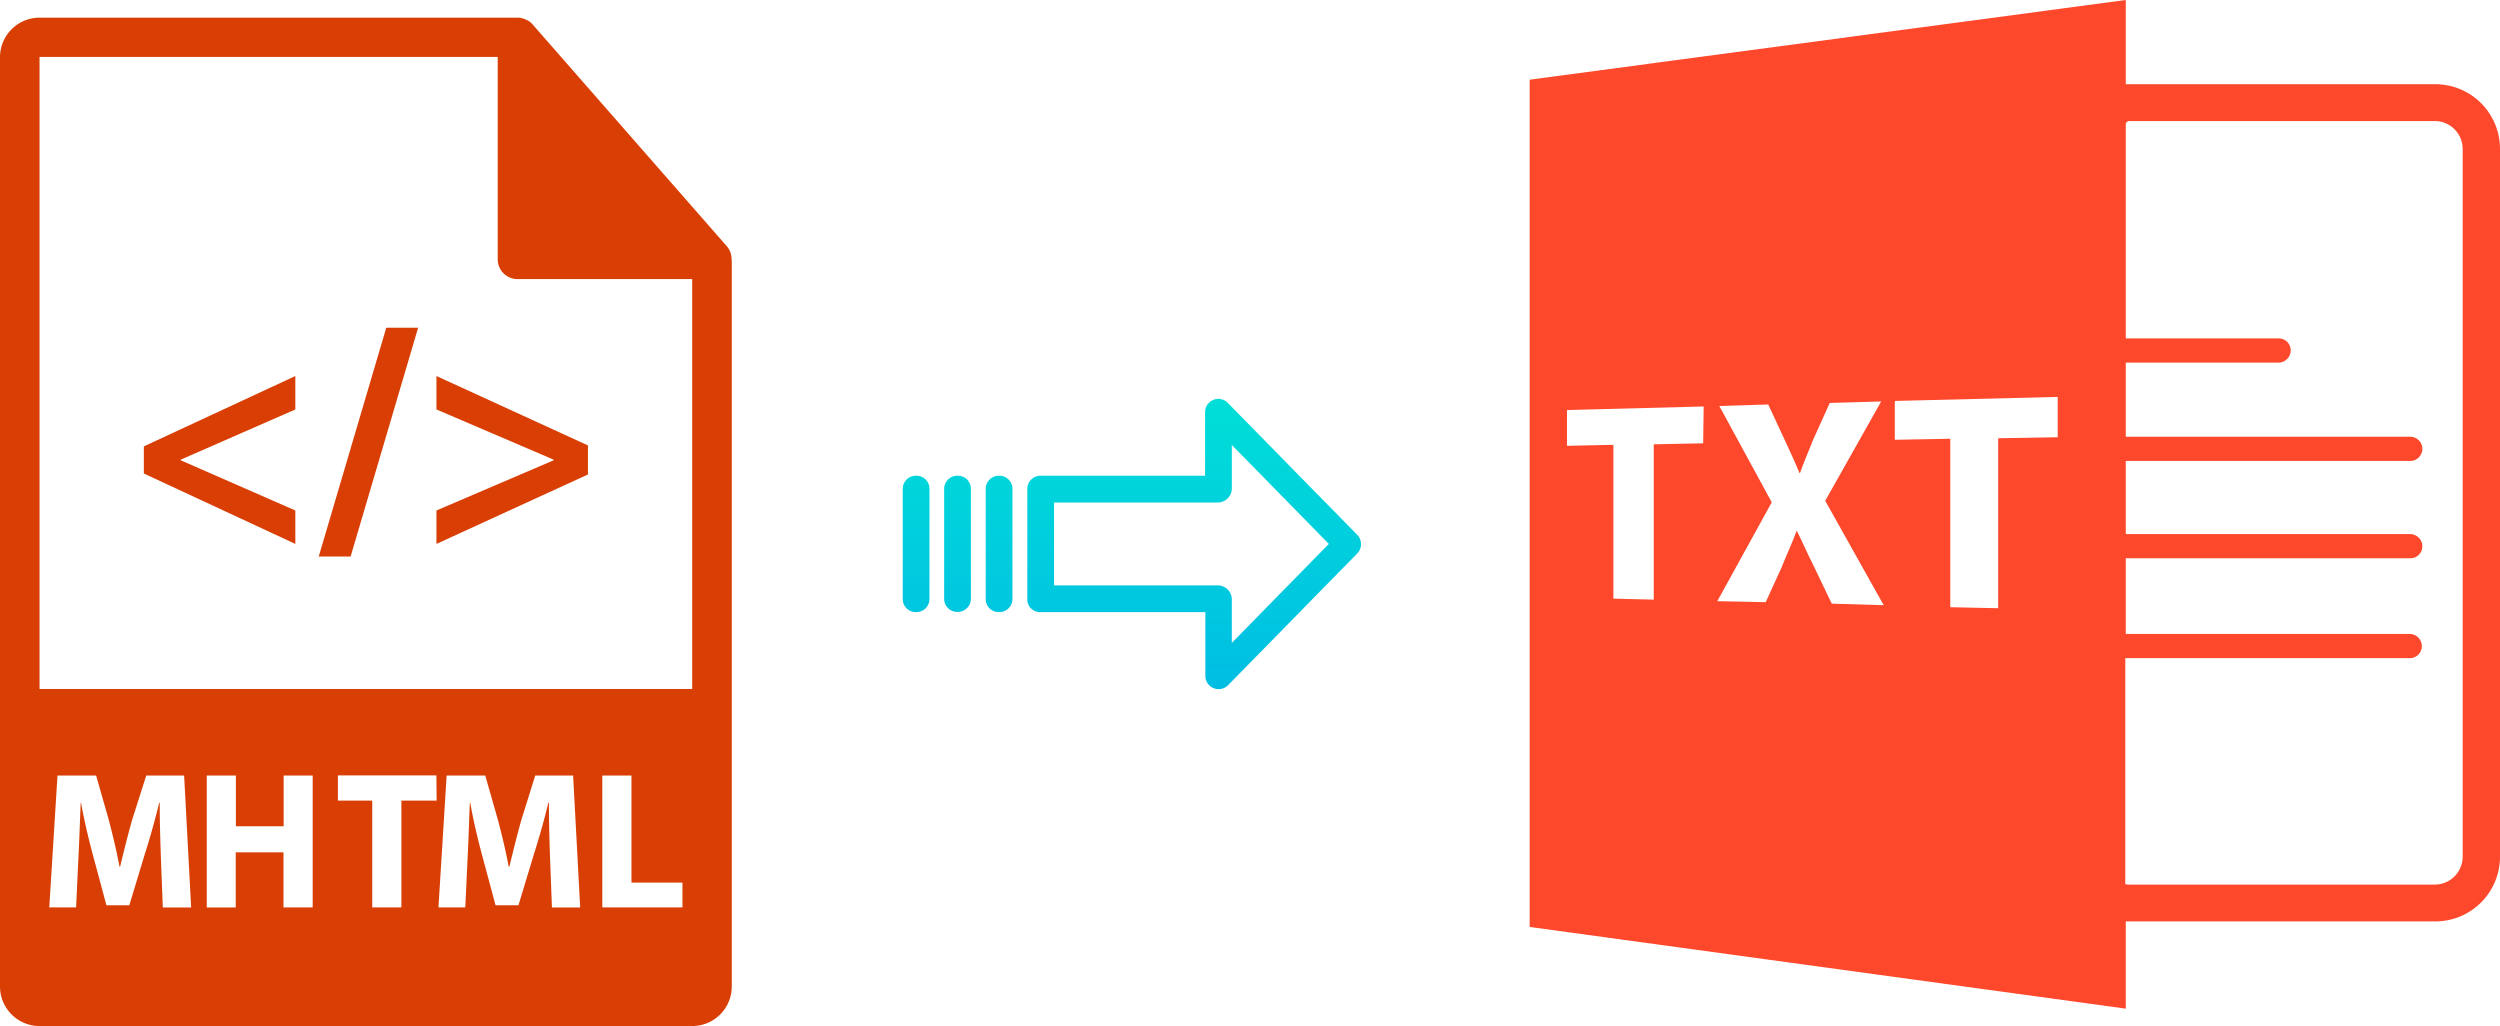
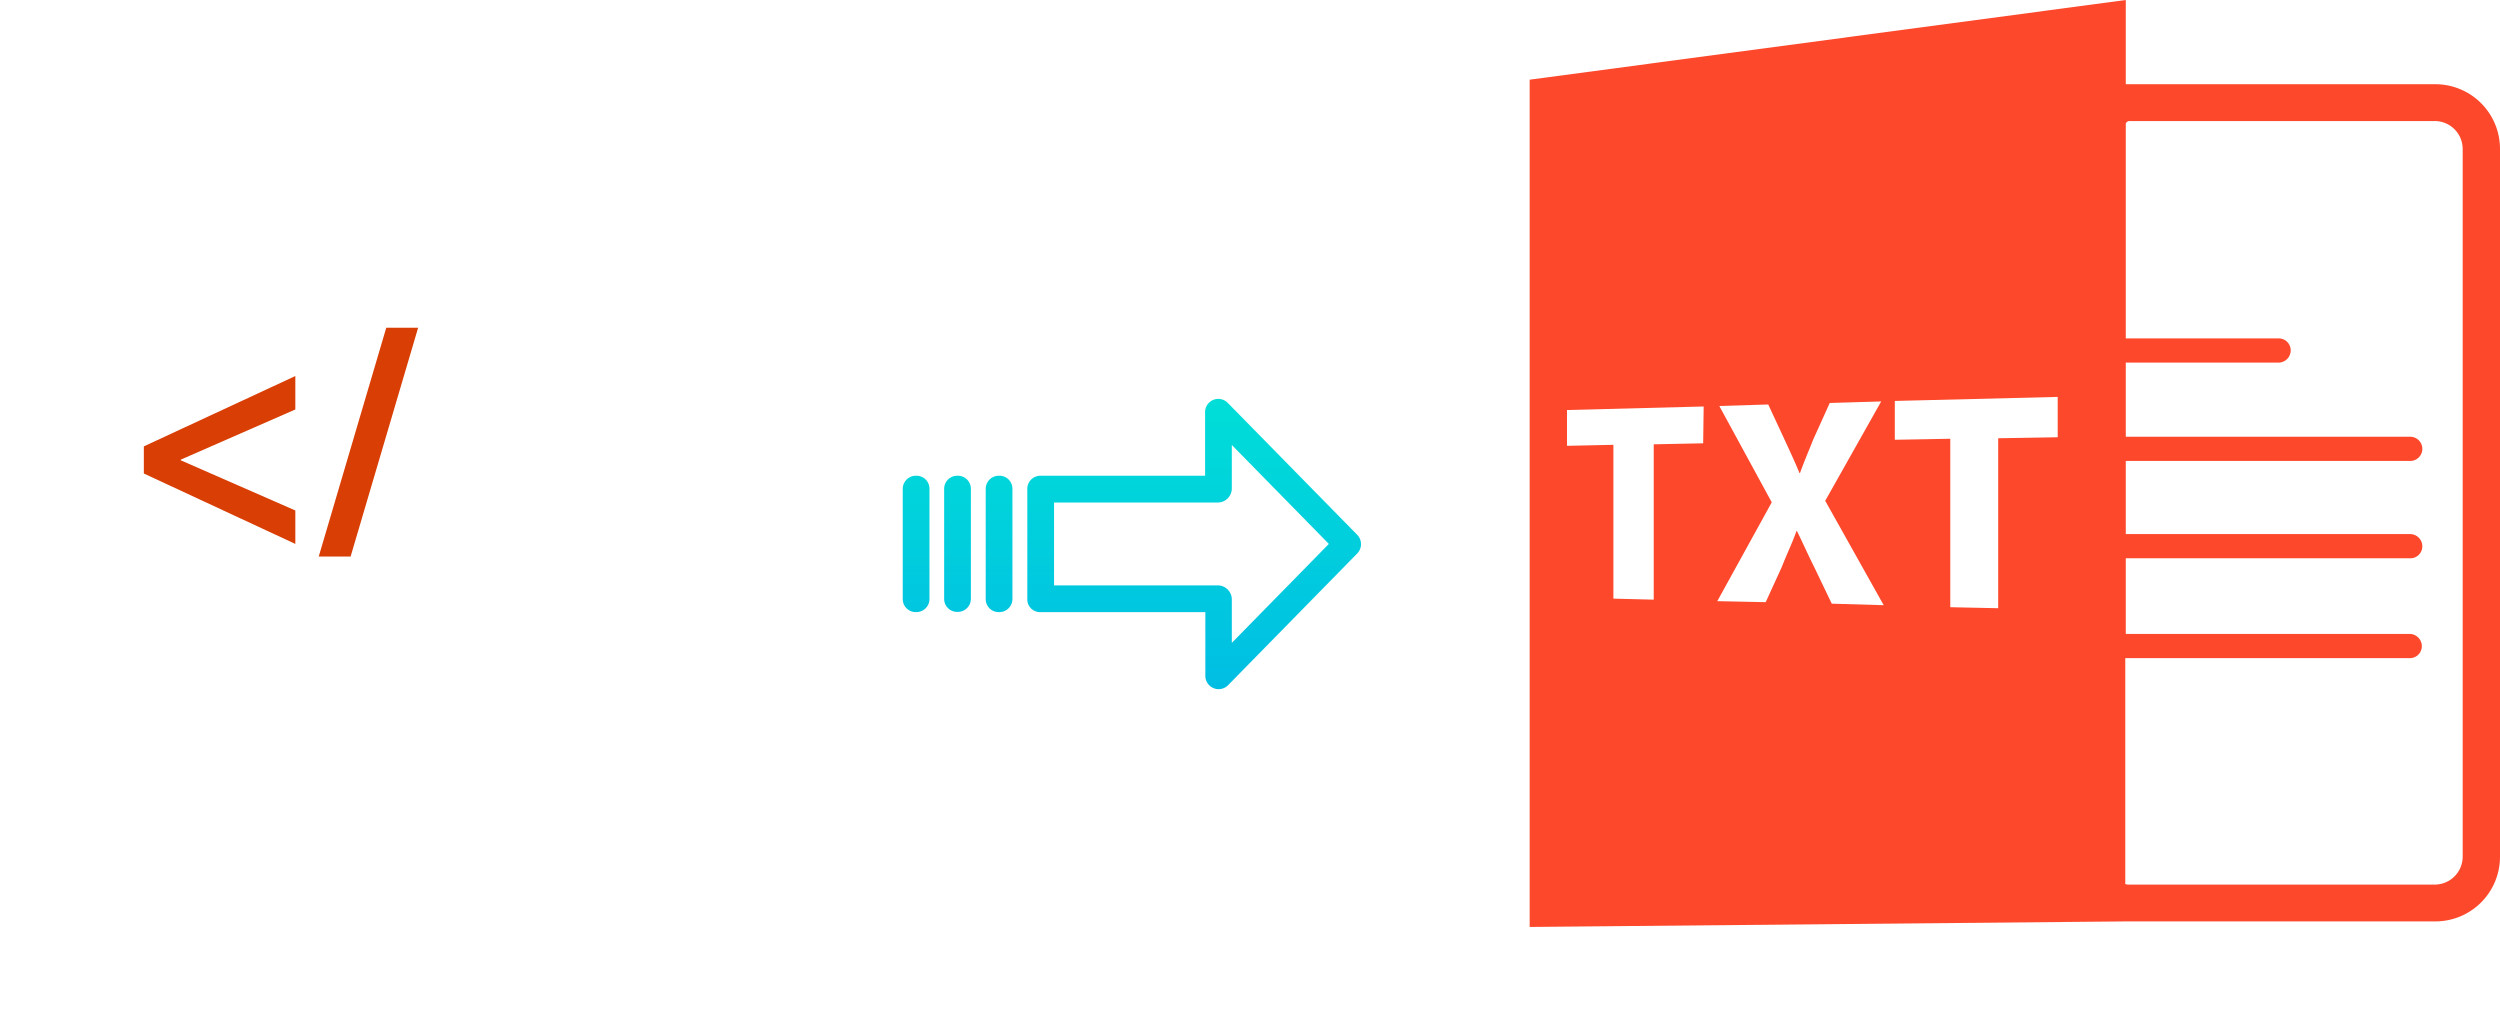
<svg xmlns="http://www.w3.org/2000/svg" xmlns:xlink="http://www.w3.org/1999/xlink" viewBox="0 0 495.71 203.45">
  <defs>
    <style>.cls-1{fill:#fe482b;}.cls-2{fill:#d93e05;}.cls-3{fill:url(#linear-gradient);}.cls-4{fill:url(#linear-gradient-2);}.cls-5{fill:url(#linear-gradient-3);}.cls-6{fill:url(#linear-gradient-4);}</style>
    <linearGradient id="linear-gradient" x1="236.75" y1="139.12" x2="236.75" y2="19.92" gradientTransform="matrix(1, 0, 0, -1, 0, 188.14)" gradientUnits="userSpaceOnUse">
      <stop offset="0" stop-color="#00efd1" />
      <stop offset="1" stop-color="#00acea" />
    </linearGradient>
    <linearGradient id="linear-gradient-2" x1="198.1" y1="139.12" x2="198.1" y2="19.92" xlink:href="#linear-gradient" />
    <linearGradient id="linear-gradient-3" x1="189.85" y1="139.12" x2="189.85" y2="19.92" xlink:href="#linear-gradient" />
    <linearGradient id="linear-gradient-4" x1="181.61" y1="139.12" x2="181.61" y2="19.92" xlink:href="#linear-gradient" />
  </defs>
  <title>mhtml to txt</title>
  <g id="Layer_2" data-name="Layer 2">
    <g id="Layer_5_Image" data-name="Layer 5 Image">
-       <path class="cls-1" d="M421.51,182.7h61.4a12.82,12.82,0,0,0,12.8-12.8V29.5a12.82,12.82,0,0,0-12.8-12.8h-61.4V0L303.31,15.8v168L421.51,200Zm.7-158.7h60.6a5.55,5.55,0,0,1,5.5,5.5V169.9a5.55,5.55,0,0,1-5.5,5.5h-60.6a2.2,2.2,0,0,1-.8-.1V130.5h56.4a2.37,2.37,0,0,0,2.4-2.4,2.43,2.43,0,0,0-2.4-2.4h-56.3v-15h56.4a2.37,2.37,0,0,0,2.4-2.4,2.43,2.43,0,0,0-2.4-2.4h-56.4V91.4h56.4a2.4,2.4,0,0,0,0-4.8h-56.4V71.9h30.3a2.43,2.43,0,0,0,2.4-2.4,2.37,2.37,0,0,0-2.4-2.4h-30.3V24.5A.79.79,0,0,1,422.21,24Zm-84.5,63.9-9.8.2v30.8l-8-.2V88.2l-9.2.2V81.3l27.1-.7-.1,7.3Zm25.5,31.8-3.5-7.3c-1.4-2.8-2.3-4.9-3.4-7.1h-.1c-.8,2.3-1.8,4.3-2.9,7.1l-3.2,7-9.6-.2,10.8-19.6-10.4-19.1,9.7-.3,3.3,7.1c1.1,2.4,2,4.3,2.9,6.5h.1c.9-2.5,1.7-4.3,2.6-6.6l3.3-7.3,10.2-.3-11.1,19.7,11.6,20.7Zm44.8-33-11.8.2v33.7l-9.5-.2V87l-11,.2V79.5l32.3-.8v8Z" />
+       <path class="cls-1" d="M421.51,182.7h61.4a12.82,12.82,0,0,0,12.8-12.8V29.5a12.82,12.82,0,0,0-12.8-12.8h-61.4V0L303.31,15.8v168Zm.7-158.7h60.6a5.55,5.55,0,0,1,5.5,5.5V169.9a5.55,5.55,0,0,1-5.5,5.5h-60.6a2.2,2.2,0,0,1-.8-.1V130.5h56.4a2.37,2.37,0,0,0,2.4-2.4,2.43,2.43,0,0,0-2.4-2.4h-56.3v-15h56.4a2.37,2.37,0,0,0,2.4-2.4,2.43,2.43,0,0,0-2.4-2.4h-56.4V91.4h56.4a2.4,2.4,0,0,0,0-4.8h-56.4V71.9h30.3a2.43,2.43,0,0,0,2.4-2.4,2.37,2.37,0,0,0-2.4-2.4h-30.3V24.5A.79.79,0,0,1,422.21,24Zm-84.5,63.9-9.8.2v30.8l-8-.2V88.2l-9.2.2V81.3l27.1-.7-.1,7.3Zm25.5,31.8-3.5-7.3c-1.4-2.8-2.3-4.9-3.4-7.1h-.1c-.8,2.3-1.8,4.3-2.9,7.1l-3.2,7-9.6-.2,10.8-19.6-10.4-19.1,9.7-.3,3.3,7.1c1.1,2.4,2,4.3,2.9,6.5h.1c.9-2.5,1.7-4.3,2.6-6.6l3.3-7.3,10.2-.3-11.1,19.7,11.6,20.7Zm44.8-33-11.8.2v33.7l-9.5-.2V87l-11,.2V79.5l32.3-.8v8Z" />
    </g>
    <g id="Layer_2-2" data-name="Layer 2">
-       <path class="cls-2" d="M145.06,51.37a3.9,3.9,0,0,0-.93-2.53L105.56,4.79l0,0a3.64,3.64,0,0,0-.77-.65L104.5,4a4.64,4.64,0,0,0-.77-.32l-.22-.07a3.8,3.8,0,0,0-.89-.11H7.84A7.85,7.85,0,0,0,0,11.29V195.61a7.85,7.85,0,0,0,7.84,7.84H137.25a7.85,7.85,0,0,0,7.85-7.84V51.81C145.1,51.67,145.07,51.52,145.06,51.37ZM7.84,11.29H98.69V51.42a3.92,3.92,0,0,0,3.93,3.92h34.63v81.28H7.84ZM62,179.92H56.21V169H46.74v10.93H41V153.78h5.77v10.05h9.47V153.78H62Zm24.58-21.17H79.59v21.17H73.81V158.75H67v-5H86.53Zm22.86,21.17-.38-10c-.11-3.14-.22-6.95-.22-10.75h-.11c-.8,3.34-1.86,7.06-2.84,10.13l-3.09,10.2H98.26l-2.72-10.13c-.83-3.06-1.7-6.78-2.3-10.2h-.08c-.15,3.53-.26,7.57-.44,10.83l-.46,9.92H86.94l1.62-26.14h7.66l2.49,8.73c.8,3,1.59,6.28,2.16,9.35H101c.72-3,1.58-6.48,2.41-9.39l2.72-8.69h7.51l1.4,26.15h-5.63Zm25.93,0H119.43V153.78h5.78V175h10.11v5Zm-103.09,0-.38-10c-.11-3.14-.23-6.95-.23-10.75h-.11c-.79,3.34-1.85,7.06-2.83,10.13l-3.09,10.2H21.1l-2.72-10.13c-.83-3.06-1.7-6.78-2.31-10.2H16c-.15,3.53-.27,7.57-.45,10.83l-.46,9.92H9.77l1.63-26.14h7.66l2.49,8.73c.79,3,1.58,6.28,2.15,9.35h.11c.72-3,1.59-6.48,2.42-9.39L29,153.78h7.51l1.39,26.15H32.23Z" />
      <polygon class="cls-2" points="28.52 93.89 58.56 107.85 58.56 101.22 35.84 91.27 35.84 91.14 58.56 81.19 58.56 74.56 28.52 88.51 28.52 93.89" />
      <polygon class="cls-2" points="63.2 110.35 69.52 110.35 82.91 64.98 76.59 64.98 63.2 110.35" />
-       <polygon class="cls-2" points="86.54 81.19 109.77 91.14 109.77 91.27 86.54 101.22 86.54 107.85 116.58 94.08 116.58 88.32 86.54 74.56 86.54 81.19" />
    </g>
    <g id="Layer_3" data-name="Layer 3">
      <path class="cls-3" d="M243.45,79.89a2.62,2.62,0,0,0-4.5,1.85V94.33h-32.6a2.6,2.6,0,0,0-2.65,2.55v0l0,22a2.47,2.47,0,0,0,.78,1.8,2.58,2.58,0,0,0,1.87.7H239V134a2.63,2.63,0,0,0,1.63,2.45,2.57,2.57,0,0,0,1,.2,2.64,2.64,0,0,0,1.88-.79l25.6-26.11a2.65,2.65,0,0,0,0-3.71Zm.8,47.58v-8.63a2.8,2.8,0,0,0-2.7-2.77H209V99.64h32.55a2.8,2.8,0,0,0,2.7-2.78V88.23l19.24,19.62Z" />
      <path class="cls-4" d="M198.1,94.33h0a2.61,2.61,0,0,0-2.65,2.55v21.93a2.57,2.57,0,0,0,2.58,2.56h.07a2.6,2.6,0,0,0,2.65-2.55V96.89a2.58,2.58,0,0,0-2.58-2.56Z" />
      <path class="cls-5" d="M189.86,94.33h0a2.6,2.6,0,0,0-2.65,2.55v0l0,21.89a2.58,2.58,0,0,0,2.59,2.56h.06a2.6,2.6,0,0,0,2.65-2.55v0l0-21.89a2.58,2.58,0,0,0-2.59-2.56Z" />
      <path class="cls-6" d="M181.61,94.33h0A2.61,2.61,0,0,0,179,96.88v21.93a2.57,2.57,0,0,0,2.58,2.56h.07a2.6,2.6,0,0,0,2.65-2.55V96.89a2.57,2.57,0,0,0-2.58-2.56Z" />
    </g>
  </g>
</svg>